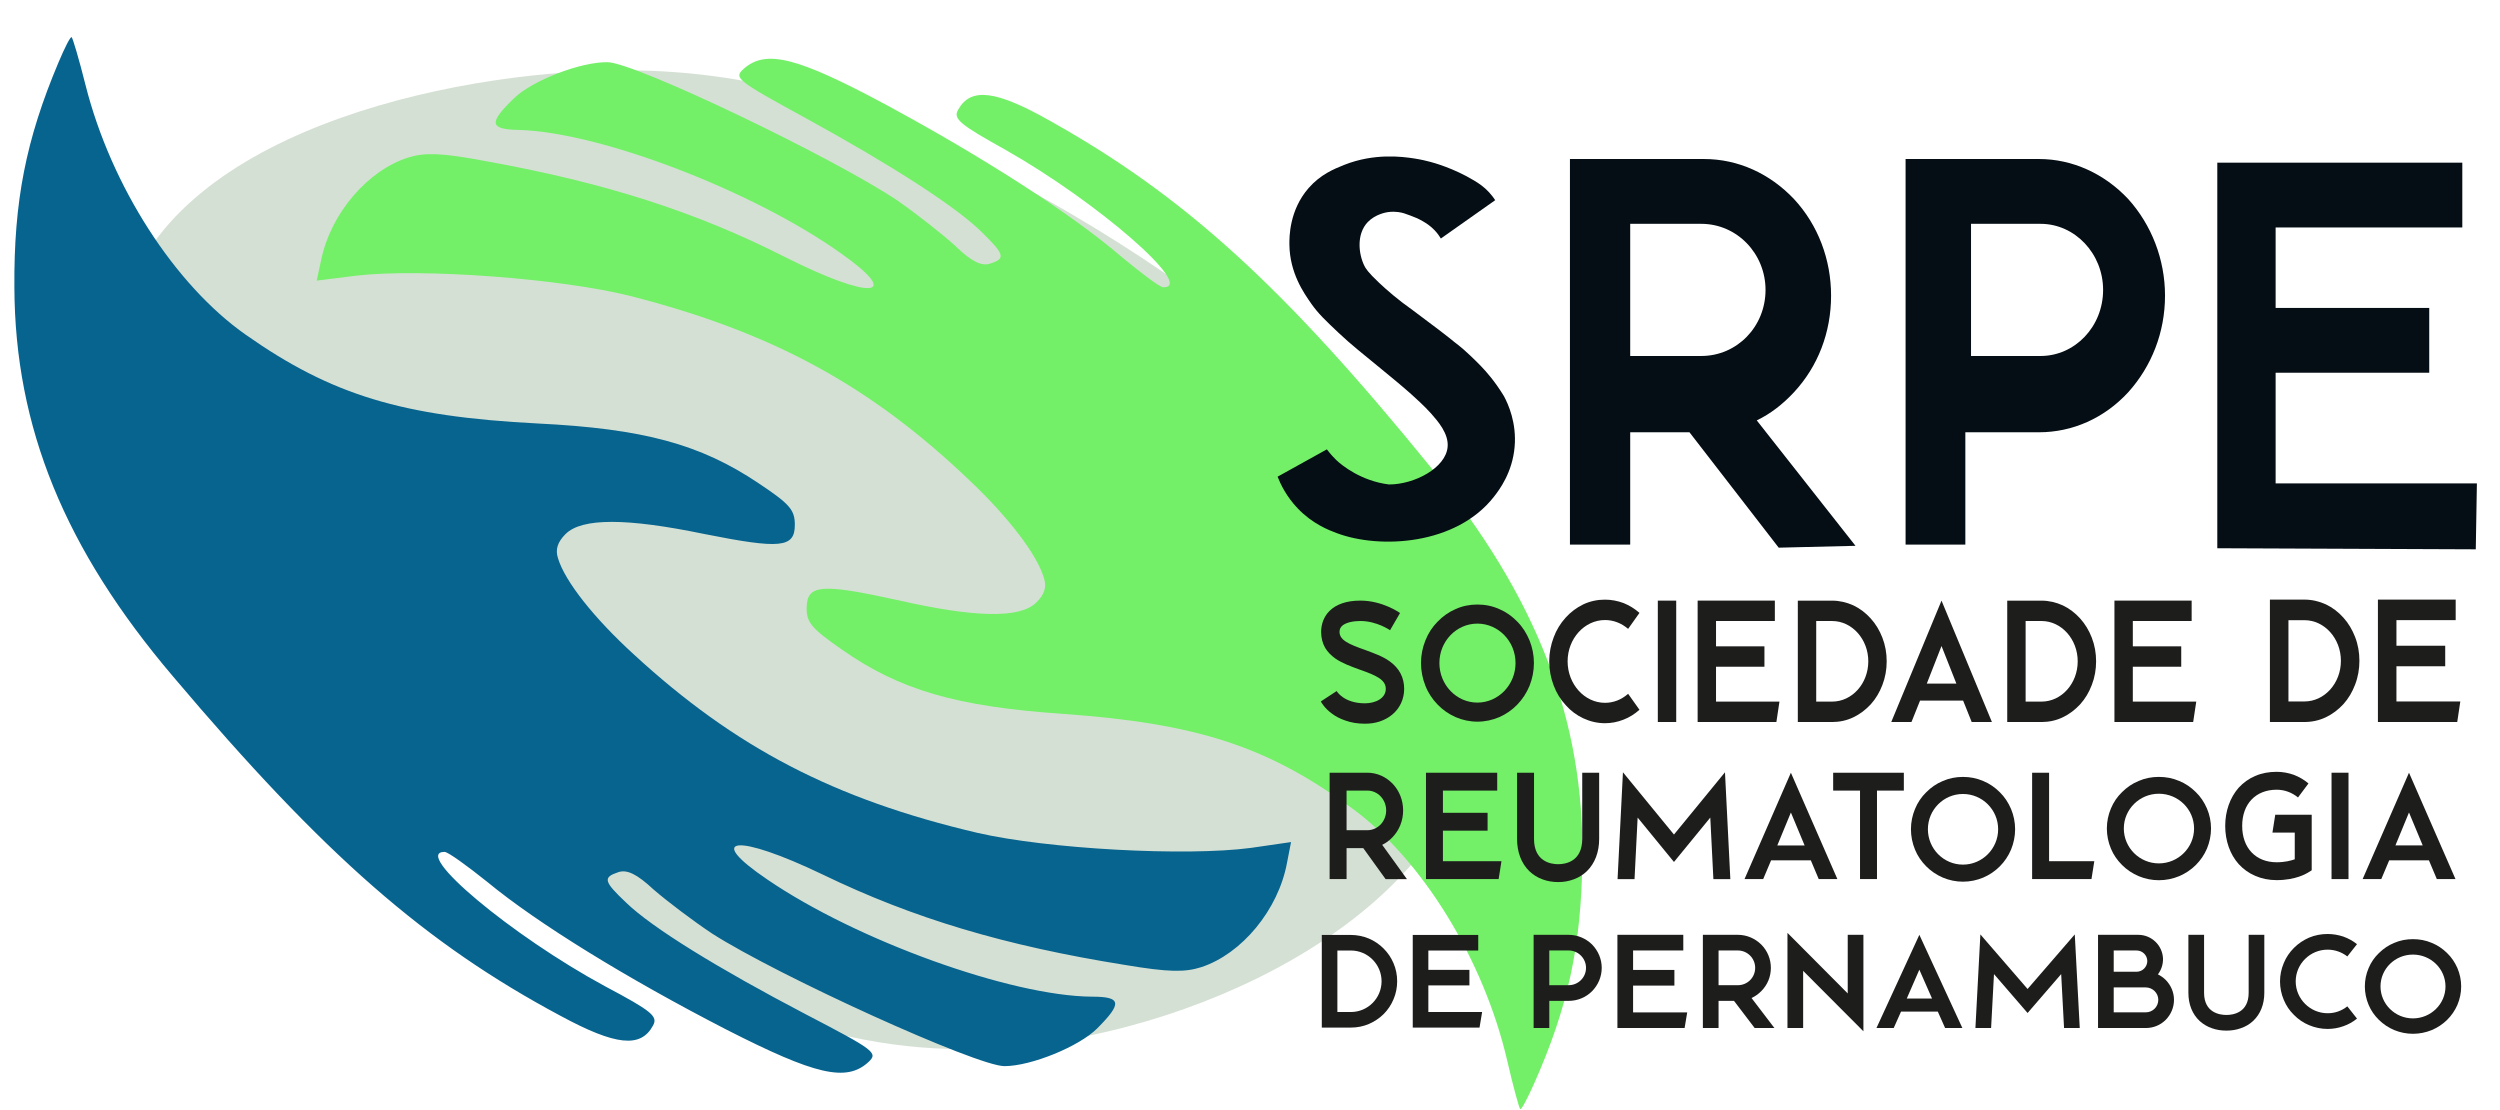
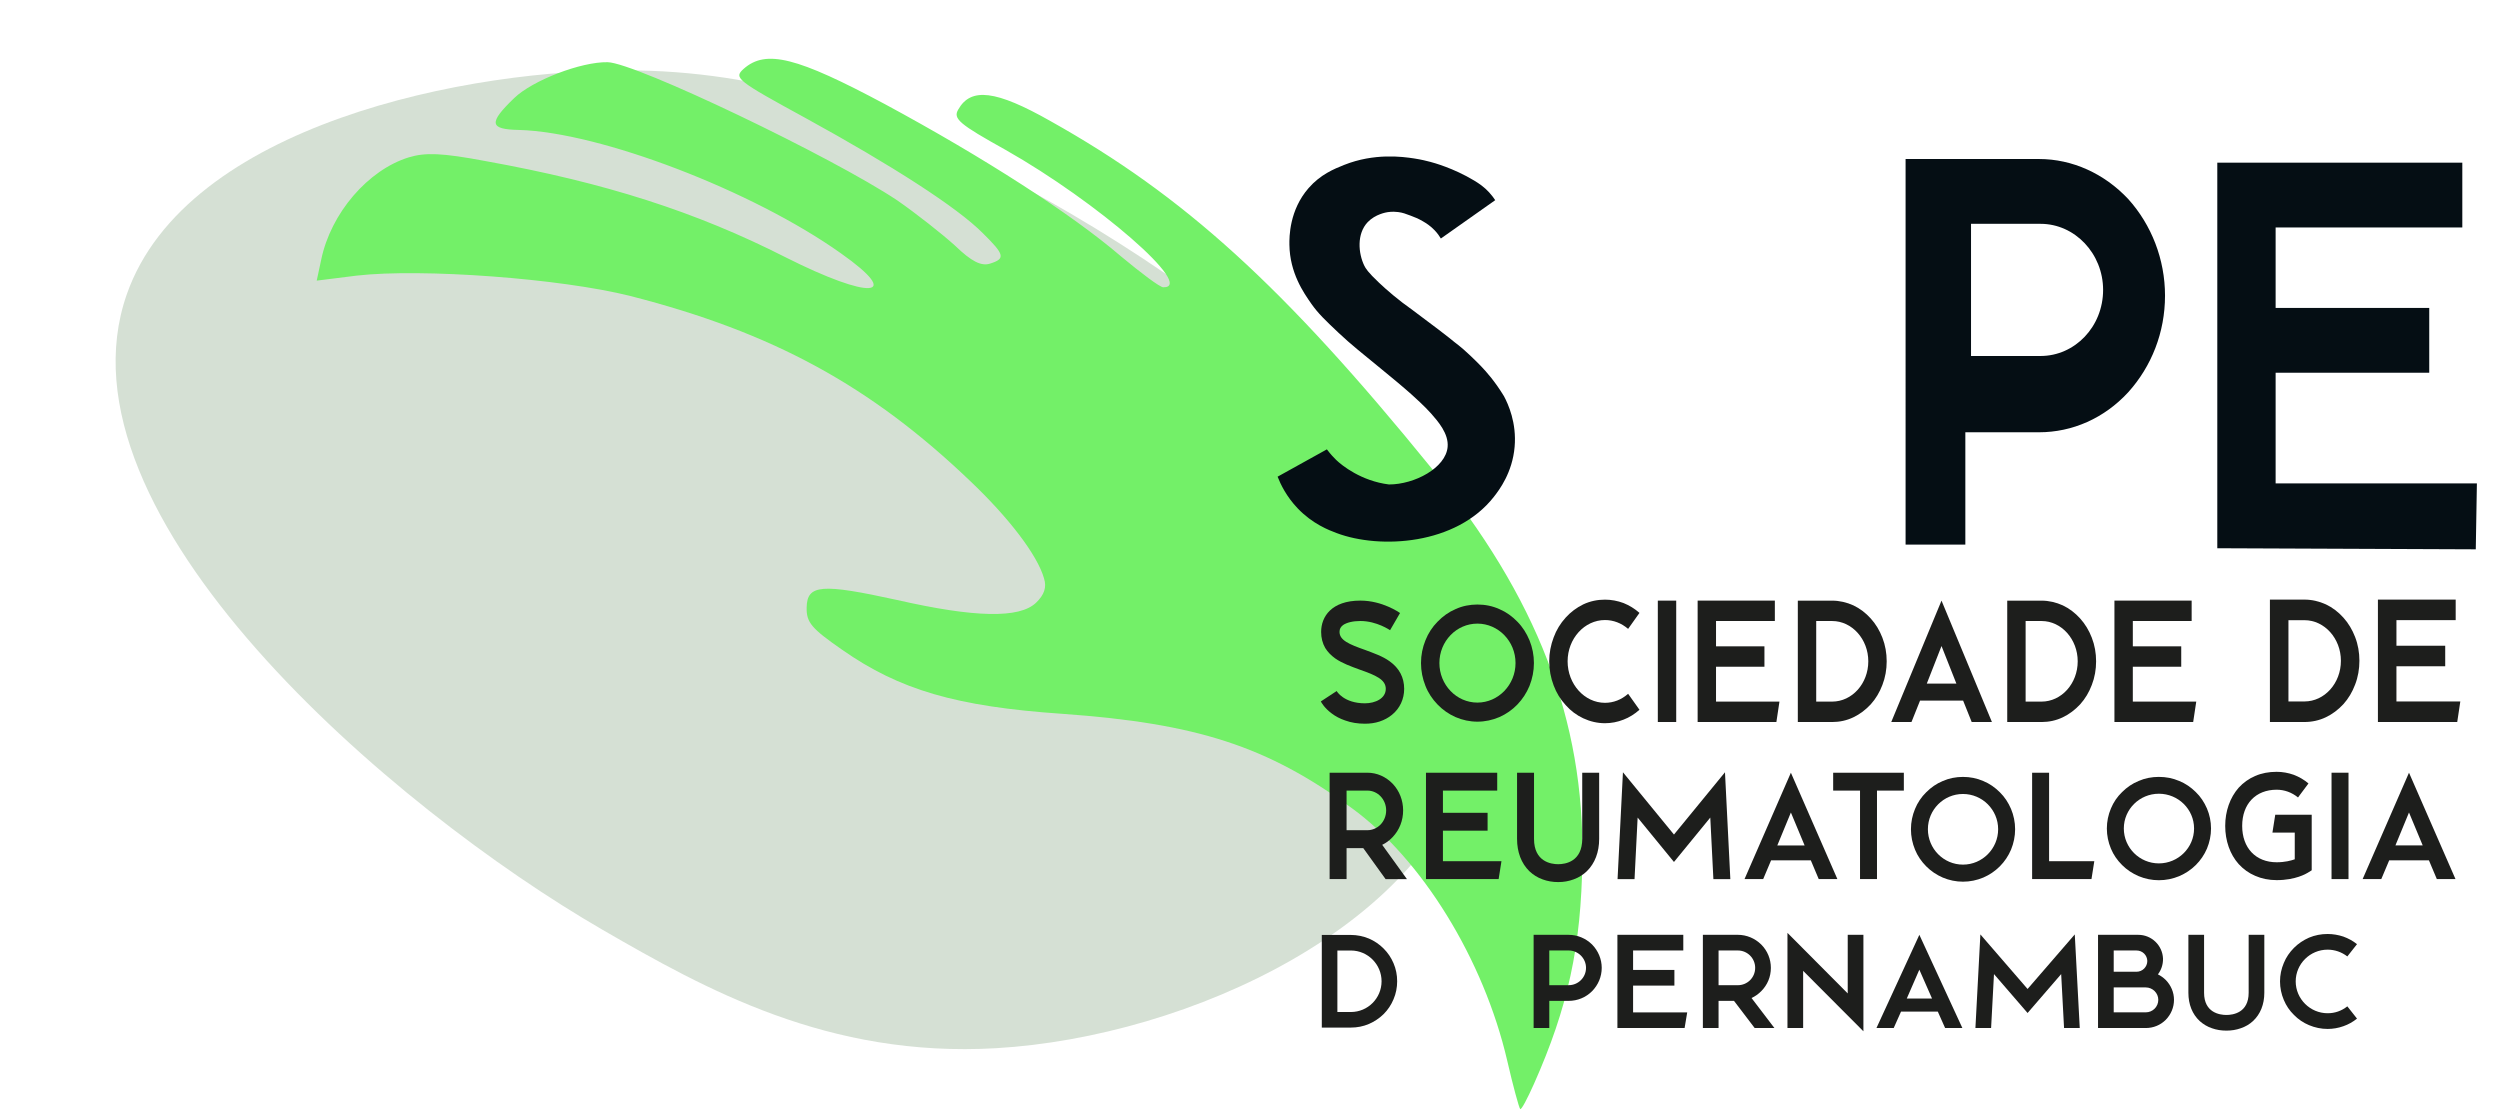
<svg xmlns="http://www.w3.org/2000/svg" version="1.1" id="Camada_1" x="0px" y="0px" viewBox="0 0 1320 586" style="enable-background:new 0 0 1320 586;" xml:space="preserve">
  <style type="text/css">
	.st0{fill-rule:evenodd;clip-rule:evenodd;fill:#D5E0D4;}
	.st1{fill-rule:evenodd;clip-rule:evenodd;fill:#07648F;}
	.st2{fill-rule:evenodd;clip-rule:evenodd;fill:#73F068;}
	.st3{fill:#D2DFD3;}
	.st4{fill:#050E14;}
	.st5{fill:#1D1E1C;}
</style>
  <g>
    <path class="st0" d="M778.79,392.66c-21.13,95.35-151.37,154.89-252.89,160.79c-88.67,5.16-153.69-31.27-207.62-62.44   C207.01,426.69,26.05,272.19,66.95,155.38C98.22,66.07,247.17,35.72,336.07,37.18c75.74,1.25,131.07,26.14,166.42,42.48   C599.53,124.53,808.98,256.45,778.79,392.66z" />
-     <path class="st1" d="M30.82,33.11C13.7,73.77,7.28,106.17,7.59,151.72c0.31,73.98,26.6,138.18,83.76,205.44   c80.1,94.77,133.59,141.24,204.52,179.15c29.35,15.9,42.49,17.12,48.91,5.2c2.75-4.89-0.61-7.64-25.37-20.79   c-49.22-26.6-102.11-70.92-84.68-70.92c1.83,0,11.92,7.34,22.62,15.9c26.29,21.71,73.37,50.75,126.26,77.96   c46.77,23.85,63.28,27.82,74.9,17.12c5.2-4.89,3.67-6.11-33.32-25.37c-45.55-23.85-81.01-45.55-94.77-59   c-11.62-11.01-12.23-13.15-3.97-15.9c4.59-1.53,9.78,0.92,18.65,9.17c7.03,6.11,20.79,16.51,30.88,23.23   c34.85,22.32,139.71,70.01,154.38,70.01c14.06,0,39.44-10.39,48.91-19.87c13.45-13.45,12.84-16.81-2.75-16.81   c-42.8-0.31-124.12-29.65-171.2-61.75c-33.93-22.93-16.2-24.46,29.04-2.75c48,23.23,96.3,37.6,159.27,47.69   c23.54,3.97,32.1,3.97,40.66,1.22c21.4-7.03,40.66-30.27,45.24-55.03l2.14-11.01l-21.09,3.06c-34.24,4.59-107.61,0.61-144.6-7.95   c-75.51-17.73-127.79-44.94-181.29-94.16c-20.79-18.95-36.38-38.52-40.05-50.75c-1.53-4.59-0.31-8.56,3.97-12.84   c8.56-8.56,32.1-8.56,73.37,0c40.05,7.95,47.69,7.34,47.69-4.89c0-7.95-2.75-11.01-19.26-22.01   c-30.57-20.48-60.53-28.74-116.78-31.49c-71.23-3.67-108.53-14.98-153.77-46.77C92.27,150.5,58.64,98.22,45.19,45.03   c-3.36-13.45-6.73-24.76-7.34-25.37C37.24,19.04,34.18,25.16,30.82,33.11z" />
    <path class="st2" d="M809.95,572.26c17.91-40.32,24.96-72.59,25.54-118.14c1.14-73.97-23.9-138.67-79.75-207.03   c-78.23-96.31-130.82-143.81-200.99-183.1c-29.03-16.47-42.15-17.94-48.8-6.15c-2.85,4.84,0.46,7.65,24.96,21.28   c48.69,27.55,100.71,72.9,83.28,72.56c-1.83-0.04-11.78-7.57-22.31-16.33c-25.86-22.21-72.37-52.17-124.71-80.4   c-46.3-24.75-62.73-29.05-74.55-18.58c-5.29,4.79-3.79,6.04,32.82,26.02c45.08,24.73,80.11,47.12,93.6,60.84   c11.4,11.23,11.97,13.38,3.66,15.97c-4.61,1.44-9.76-1.11-18.47-9.53c-6.91-6.25-20.46-16.91-30.42-23.83   c-34.41-22.99-138.32-72.72-152.99-73c-14.06-0.27-39.63,9.62-49.29,18.91c-13.71,13.19-13.17,16.56,2.42,16.86   c42.79,1.14,123.52,32.07,169.96,65.08c33.48,23.59,15.72,24.77-29.09,2.18c-47.53-24.16-95.55-39.47-158.31-50.79   c-23.46-4.43-32.02-4.6-40.63-2.01c-21.53,6.61-41.24,29.47-46.31,54.14l-2.35,10.96l21.15-2.65   c34.32-3.92,107.6,1.49,144.42,10.76c75.15,19.2,126.89,47.42,179.42,97.67c20.41,19.36,35.62,39.22,39.05,51.52   c1.44,4.61,0.14,8.56-4.22,12.76c-8.72,8.39-32.26,7.93-73.36-1.43c-39.89-8.73-47.54-8.26-47.78,3.96   c-0.15,7.95,2.54,11.06,18.83,22.38c30.17,21.07,59.96,29.91,116.15,33.76c71.15,5.06,108.21,17.09,152.83,49.76   c37.08,27.02,69.69,79.94,82.1,133.39c3.1,13.51,6.24,24.89,6.84,25.51C803.26,586.19,806.43,580.14,809.95,572.26z" />
    <path class="st3" d="M310.24,523.77" />
    <g>
      <g>
        <path class="st4" d="M799.72,235.95c-1.18,13.61-8.08,22.7-10.93,26.34c-19.88,25.47-60.1,27.79-83,19.19     c-4.06-1.53-12.73-4.78-20.68-13.14c-5.85-6.14-8.93-12.54-10.54-16.65c8.67-4.81,17.34-9.62,26.02-14.43     c1.92,2.55,3.69,4.41,4.88,5.56c3,2.92,13.26,11.15,27.9,12.98c0,0,0,0,0,0h0c13.51,0,29.95-8.72,30.97-19.78     c0.65-7.02-5.06-13.52-8.76-17.73c-3.13-3.57-9.31-9.15-10.15-9.89c-5.78-5.12-9.57-8.19-15.74-13.27     c-9.74-8.02-16.35-13.18-22.9-19.38c-7.22-6.84-10.83-10.26-14.39-15.34c-4.07-5.81-11.39-16.27-11.6-31.2     c-0.06-4.1-0.05-18.24,10.15-29.92c6.24-7.14,13.37-10.07,18.8-12.23c15.92-6.32,30.68-4.35,36.85-3.41     c3.9,0.59,6.91,1.37,8.58,1.81c1.6,0.42,12.22,3.27,23.19,9.88c2.62,1.58,5.26,3.38,7.9,6.24c1.47,1.6,2.52,3.08,3.2,4.11     c-9.57,6.75-19.13,13.5-28.7,20.25c-0.69-1.17-1.76-2.75-3.34-4.4c-2.29-2.4-4.49-3.73-6.11-4.68c-2.51-1.48-4.53-2.24-6.5-2.99     c-2.6-0.99-4.25-1.61-6.63-1.91c-1.03-0.13-3.12-0.31-5.48,0.05c-0.74,0.11-6.52,1.05-10.53,5.24     c-5.97,6.25-4.95,16.56-1.88,22.94c0.73,1.51,1.91,3.5,7.81,9.07c4.02,3.8,9.98,9.02,17.95,14.63     c12.46,9.31,17.43,13.11,18.96,14.37c0.42,0.35,1.45,1.2,2.96,2.39c1.85,1.45,2.44,1.83,4.77,3.85c1.61,1.4,5.07,4.58,8.98,8.59     c3.29,3.37,7.76,8.55,12.36,16.09c0,0,0,0,0,0C796.35,213.41,800.83,223.23,799.72,235.95z" />
-         <path class="st4" d="M927.57,221.97c17.38,22.07,34.76,44.15,52.13,66.22c-13.51,0.33-27.03,0.65-40.54,0.98     c-15.71-20.31-31.41-40.62-47.12-60.93h-31.29v59.31h-31.82V83.96h70.8c18.03,0,34.74,7.7,47.46,21.1     c12.73,13.69,19.62,31.93,19.62,51.04c0,19.39-6.9,37.35-19.62,51.04C941.36,213.41,934.73,218.55,927.57,221.97z M860.75,187.96     h37.51c18.88,0,33.94-15.48,33.94-34.89c0-19.15-15.05-34.89-33.94-34.89h-37.51V187.96z" />
        <path class="st4" d="M1123.67,105.06c12.36,13.69,19.46,31.93,19.46,51.04c0,19.39-7.1,37.35-19.46,51.04     c-12.62,13.69-29.44,21.1-47.06,21.1h-38.91v59.31h-31.55V83.96h70.46C1094.23,83.96,1111.06,91.66,1123.67,105.06z      M1110.44,153.07c0-19.15-14.89-34.89-33.01-34.89h-36.73v69.78h36.73C1095.55,187.96,1110.44,172.48,1110.44,153.07z" />
        <path class="st4" d="M1201.53,255.25h106.27c-0.2,11.6-0.39,23.19-0.59,34.79c-45.49-0.19-90.99-0.38-136.48-0.57V85.88h129.37     v34.22h-98.57v42.49h81.11v34.22h-81.11V255.25z" />
      </g>
      <g>
        <path class="st5" d="M840.6,498.68c3.24,3.31,5.11,7.72,5.11,12.34c0,4.69-1.86,9.03-5.11,12.34c-3.31,3.31-7.73,5.1-12.35,5.1     h-10.22v14.34h-8.28v-49.21h18.5C832.87,493.58,837.28,495.44,840.6,498.68z M837.42,511.02c0-5.03-4.14-9.17-9.18-9.17h-10.22     v18.33h10.22C833.28,520.19,837.42,516.12,837.42,511.02z" />
        <path class="st5" d="M862.27,534.53h28.58l-1.38,8.27h-35.48v-49.21h34.79v8.27h-26.51v10.27h21.81v8.27h-21.81V534.53z" />
        <path class="st5" d="M924.8,526.94l12.08,15.85h-10.42l-10.91-14.34h-8.15v14.34h-8.28v-49.21h18.43c4.69,0,9.04,1.86,12.36,5.1     c3.31,3.31,5.11,7.72,5.11,12.34c0,4.69-1.79,9.03-5.11,12.34C928.39,524.88,926.66,526.12,924.8,526.94z M907.4,520.19h10.15     c5.11,0,9.18-4.06,9.18-9.17c0-5.03-4.07-9.17-9.18-9.17H907.4V520.19z" />
        <path class="st5" d="M975.6,493.58h8.28v50.94l-31.82-31.91v30.19h-8.28v-50.25l31.82,31.98V493.58z" />
        <path class="st5" d="M1013.42,493.58l22.71,49.21h-9.11l-3.87-8.68h-19.4l-3.87,8.68h-9.11L1013.42,493.58z M1020.11,527.22     l-6.7-15.23l-6.63,15.23H1020.11z" />
        <path class="st5" d="M1095.48,493.37l2.63,49.42h-8.29l-1.52-28.47l-17.74,20.54l-17.74-20.54l-1.52,28.47h-8.28l2.62-49.42     l24.92,28.81L1095.48,493.37z" />
        <path class="st5" d="M1143.52,517.43c2.76,2.82,4.35,6.55,4.35,10.48c0,4-1.59,7.72-4.35,10.55c-2.83,2.83-6.56,4.34-10.56,4.34     h-25.2v-49.21h21.26c7.04,0,12.77,5.58,13.05,12.54c0.07,3.17-0.97,6.07-2.69,8.34C1140.89,515.23,1142.28,516.19,1143.52,517.43     z M1116.04,513.09h12.01c3.18,0,5.73-2.55,5.73-5.72c-0.07-3.03-2.55-5.51-5.66-5.51h-12.08V513.09z M1139.58,527.91     c0-3.58-2.97-6.55-6.63-6.55h-16.91v13.16h16.91C1136.61,534.53,1139.58,531.56,1139.58,527.91z" />
        <path class="st5" d="M1187.28,493.58h8.28v30.6c0,6.13-2.07,11.31-6,14.96c-1.8,1.66-4,2.97-6.49,3.79     c-2.34,0.83-4.83,1.24-7.52,1.24s-5.25-0.41-7.59-1.24c-2.49-0.83-4.63-2.14-6.49-3.79c-3.93-3.65-6-8.82-6-14.96v-30.6h8.28     v30.6c0,10.55,8.28,11.72,11.8,11.72c3.52,0,11.74-1.17,11.74-11.72V493.58z" />
        <path class="st5" d="M1239.39,531.35l5.11,6.48c-2.14,1.72-4.56,3.1-7.18,4c-2.69,0.97-5.52,1.45-8.35,1.45     c-3.38,0-6.7-0.69-9.8-2c-2.97-1.24-5.66-3.04-7.94-5.38c-2.35-2.28-4.14-4.96-5.38-7.93c-1.31-3.1-2-6.41-2-9.79     s0.69-6.62,2-9.72c1.24-3.03,3.04-5.65,5.38-8c2.28-2.28,4.97-4.07,7.94-5.38c3.11-1.31,6.42-1.93,9.8-1.93     c2.83,0,5.66,0.48,8.35,1.38c2.62,0.96,5.04,2.27,7.18,3.99l-5.11,6.48c-3.04-2.34-6.63-3.58-10.42-3.58     c-9.25,0-16.84,7.51-16.84,16.75c0,9.24,7.6,16.82,16.84,16.82C1232.76,535.01,1236.35,533.77,1239.39,531.35z" />
-         <path class="st5" d="M1299.5,520.83c0,3.39-0.69,6.65-2,9.76c-1.31,2.99-3.11,5.63-5.45,7.93c-2.35,2.31-5.04,4.07-8.08,5.36     c-3.17,1.29-6.49,1.96-9.94,1.96c-3.38,0-6.76-0.68-9.87-1.96c-3.04-1.29-5.73-3.05-8.07-5.36c-2.35-2.31-4.21-4.95-5.45-7.93     c-1.31-3.12-2-6.37-2-9.76c0-3.39,0.69-6.65,2-9.7c1.24-2.98,3.1-5.7,5.45-7.93c2.35-2.31,5.04-4.14,8.07-5.36     c3.11-1.36,6.49-1.97,9.87-1.97c3.45,0,6.77,0.61,9.94,1.97c3.04,1.22,5.73,3.05,8.08,5.36c2.34,2.23,4.14,4.95,5.45,7.93     C1298.81,514.19,1299.5,517.44,1299.5,520.83z M1291.22,520.83c0-9.29-7.73-16.81-17.19-16.81s-17.12,7.52-17.12,16.81     c0,9.29,7.66,16.88,17.12,16.88S1291.22,530.12,1291.22,520.83z" />
      </g>
      <g>
        <g>
          <path class="st5" d="M729.8,446.07l13.06,18.1h-11.27L719.8,447.8h-8.81v16.36h-8.95v-56.17h19.93c5.07,0,9.78,2.13,13.36,5.82      c3.58,3.78,5.52,8.81,5.52,14.08c0,5.35-1.94,10.3-5.52,14.08C733.68,443.71,731.81,445.12,729.8,446.07z M710.99,438.35h10.97      c5.52,0,9.93-4.64,9.93-10.46c0-5.74-4.4-10.46-9.93-10.46h-10.97V438.35z" />
        </g>
        <g>
          <path class="st5" d="M1167.42,437.44c0,3.7-0.75,7.25-2.16,10.66c-1.42,3.26-3.36,6.14-5.9,8.66s-5.45,4.44-8.73,5.85      c-3.43,1.41-7.01,2.15-10.75,2.15c-3.66,0-7.31-0.74-10.67-2.15c-3.29-1.41-6.2-3.33-8.73-5.85c-2.54-2.52-4.55-5.4-5.9-8.66      c-1.42-3.4-2.16-6.96-2.16-10.66c0-3.7,0.75-7.25,2.16-10.58c1.34-3.26,3.36-6.22,5.9-8.66c2.53-2.52,5.45-4.52,8.73-5.85      c3.36-1.48,7.01-2.15,10.67-2.15c3.73,0,7.31,0.67,10.75,2.15c3.29,1.33,6.19,3.33,8.73,5.85c2.54,2.44,4.48,5.4,5.9,8.66      C1166.68,430.19,1167.42,433.74,1167.42,437.44z M1158.47,437.44c0-10.14-8.36-18.35-18.58-18.35      c-10.22,0-18.51,8.21-18.51,18.35c0,10.14,8.28,18.43,18.51,18.43C1150.11,455.87,1158.47,447.58,1158.47,437.44z" />
          <path class="st5" d="M1220.58,430.18v29.34l-2.16,1.34c-0.67,0.39-6.34,3.85-16.34,3.85c-4.11,0-7.99-0.79-11.35-2.28      c-3.36-1.42-6.27-3.54-8.73-6.22c-4.55-5.11-7.09-12.27-7.09-20.14c0-7.79,2.54-14.95,7.09-20.14c2.46-2.67,5.38-4.8,8.73-6.21      c3.36-1.49,7.24-2.2,11.35-2.2c3.06,0,6.12,0.55,9.03,1.58c2.84,1.1,5.45,2.59,7.76,4.56l-5.52,7.4      c-3.29-2.68-7.17-4.09-11.27-4.09c-11.05,0-18.21,7.47-18.21,19.11c0,11.65,7.16,19.2,18.21,19.2c4.33,0,7.54-0.86,9.55-1.57      v-14.08h-11.79l1.49-9.44H1220.58z" />
          <path class="st5" d="M1231.05,407.99h8.96v56.17h-8.96V407.99z" />
          <path class="st5" d="M1271.95,407.99l24.55,56.17h-9.85l-4.18-9.91h-20.97l-4.18,9.91h-9.85L1271.95,407.99z M1279.19,446.38      l-7.24-17.39l-7.17,17.39H1279.19z" />
        </g>
        <g>
          <path class="st5" d="M761.88,454.72h30.89l-1.49,9.44h-38.36v-56.17h37.61v9.44h-28.66v11.72h23.58v9.44h-23.58V454.72z" />
          <path class="st5" d="M835.4,407.99h8.96v34.93c0,7-2.24,12.91-6.49,17.07c-1.94,1.89-4.33,3.38-7.01,4.33      c-2.54,0.94-5.22,1.42-8.14,1.42c-2.91,0-5.67-0.47-8.21-1.42c-2.69-0.94-5-2.44-7.01-4.33c-4.25-4.17-6.49-10.07-6.49-17.07      v-34.93h8.96v34.93c0,12.04,8.95,13.38,12.76,13.38s12.69-1.34,12.69-13.38V407.99z" />
          <path class="st5" d="M910.79,407.76l2.83,56.41h-8.95l-1.64-32.49l-19.18,23.44l-19.18-23.44l-1.64,32.49h-8.96l2.84-56.41      l26.94,32.88L910.79,407.76z" />
          <path class="st5" d="M945.59,407.99l24.55,56.17h-9.85l-4.18-9.91h-20.97l-4.18,9.91h-9.85L945.59,407.99z M952.83,446.38      L945.59,429l-7.17,17.39H952.83z" />
          <path class="st5" d="M967.92,407.99h37.31v9.44h-14.18v46.73h-8.96v-46.73h-14.18V407.99z" />
          <path class="st5" d="M1063.98,437.83c0,3.75-0.75,7.36-2.16,10.81c-1.42,3.3-3.36,6.23-5.9,8.78s-5.45,4.51-8.73,5.93      c-3.43,1.43-7.01,2.18-10.75,2.18c-3.66,0-7.31-0.75-10.67-2.18c-3.29-1.43-6.2-3.38-8.73-5.93c-2.54-2.55-4.55-5.48-5.9-8.78      c-1.42-3.45-2.16-7.06-2.16-10.81c0-3.75,0.75-7.35,2.16-10.73c1.34-3.3,3.36-6.31,5.9-8.78c2.53-2.55,5.45-4.58,8.73-5.93      c3.36-1.5,7.01-2.18,10.67-2.18c3.73,0,7.31,0.68,10.75,2.18c3.29,1.35,6.19,3.38,8.73,5.93c2.54,2.47,4.48,5.48,5.9,8.78      C1063.23,430.48,1063.98,434.08,1063.98,437.83z M1055.02,437.83c0-10.28-8.36-18.61-18.58-18.61      c-10.22,0-18.51,8.33-18.51,18.61c0,10.29,8.28,18.69,18.51,18.69C1046.66,456.53,1055.02,448.12,1055.02,437.83z" />
          <path class="st5" d="M1081.91,454.72h23.88l-1.49,9.44h-31.34v-56.17h8.96V454.72z" />
        </g>
      </g>
      <g>
        <path class="st5" d="M741.4,363.72c0,5.38-2.26,10.32-6.47,13.73c-1.86,1.52-4.05,2.69-6.47,3.5c-2.43,0.81-5.01,1.17-7.77,1.17     c-3.72,0-7.28-0.54-10.43-1.71c-2.67-0.9-5.1-2.16-7.2-3.77c-3.72-2.78-5.34-5.65-5.66-6.28l8.33-5.47c0,0,0,0,0-0.09     c0.08,0.27,3.88,6.55,14.96,6.55c5.5,0,11-2.6,11-7.63c0-4.94-5.26-7.18-13.99-10.24c-4.37-1.62-8.98-3.23-12.7-5.83     c-2.26-1.62-3.96-3.41-5.26-5.48c-1.46-2.51-2.18-5.39-2.18-8.53c0-7.99,5.42-16.52,20.71-16.52c11.65,0,20.54,6.28,20.95,6.55     l-5.26,9.07c-0.08,0-6.96-4.85-15.69-4.85c-3.96,0-7.2,0.81-9.14,2.15c-1.29,0.99-1.86,2.07-1.86,3.59     c0,4.4,5.01,6.55,13.43,9.51c4.53,1.71,9.3,3.32,13.02,6.02C738.81,352.77,741.4,357.71,741.4,363.72z" />
        <path class="st5" d="M809.91,350.08c0,4.2-0.81,8.22-2.34,12.08c-1.54,3.7-3.64,6.96-6.39,9.82c-2.75,2.85-5.91,5.04-9.47,6.63     c-3.72,1.59-7.6,2.43-11.65,2.43c-3.96,0-7.92-0.84-11.57-2.43c-3.56-1.59-6.71-3.78-9.46-6.63c-2.75-2.85-4.94-6.12-6.39-9.82     c-1.54-3.86-2.35-7.89-2.35-12.08c0-4.2,0.81-8.22,2.35-12c1.45-3.69,3.64-7.05,6.39-9.82c2.75-2.85,5.91-5.12,9.46-6.63     c3.64-1.68,7.6-2.44,11.57-2.44c4.05,0,7.93,0.76,11.65,2.44c3.56,1.51,6.72,3.78,9.47,6.63c2.75,2.77,4.85,6.12,6.39,9.82     C809.1,341.86,809.91,345.89,809.91,350.08z M800.2,350.08c0-11.5-9.06-20.81-20.14-20.81S760,338.58,760,350.08     c0,11.5,8.98,20.89,20.06,20.89S800.2,361.58,800.2,350.08z" />
        <path class="st5" d="M859.65,366.32l5.99,8.44c-2.51,2.24-5.34,4.04-8.41,5.21c-3.16,1.26-6.47,1.89-9.79,1.89     c-3.96,0-7.85-0.9-11.49-2.6c-3.48-1.62-6.63-3.95-9.3-7c-2.75-2.96-4.86-6.46-6.31-10.32c-1.54-4.04-2.35-8.35-2.35-12.75     s0.81-8.62,2.35-12.66c1.45-3.95,3.56-7.36,6.31-10.41c2.67-2.96,5.82-5.3,9.3-7c3.64-1.71,7.52-2.51,11.49-2.51     c3.32,0,6.63,0.63,9.79,1.8c3.07,1.25,5.9,2.96,8.41,5.2l-5.99,8.44c-3.56-3.05-7.77-4.67-12.21-4.67     c-10.84,0-19.74,9.79-19.74,21.81s8.9,21.9,19.74,21.9C851.88,371.08,856.09,369.47,859.65,366.32z" />
        <path class="st5" d="M875.33,317.13h9.71v64.09h-9.71V317.13z" />
        <path class="st5" d="M906.06,370.45h33.49l-1.62,10.77h-41.58v-64.09h40.77v10.77h-31.06v13.38h25.56v10.77h-25.56V370.45z" />
        <path class="st5" d="M993.9,336.7c1.54,3.95,2.27,8.17,2.27,12.48c0,4.31-0.73,8.53-2.27,12.48c-1.46,3.86-3.48,7.27-6.15,10.23     c-2.67,2.87-5.74,5.21-9.14,6.83c-3.56,1.71-7.36,2.51-11.24,2.51h-18.12v-64.09h18.12c3.88,0,7.68,0.9,11.24,2.51     c3.4,1.62,6.47,3.95,9.14,6.91C990.43,329.52,992.45,332.93,993.9,336.7z M986.46,349.18c0-11.67-8.58-21.28-19.09-21.28h-8.41     v42.55h8.41C977.89,370.45,986.46,360.94,986.46,349.18z" />
        <path class="st5" d="M1025.12,317.13l26.61,64.09h-10.68l-4.53-11.31h-22.73l-4.53,11.31h-10.68L1025.12,317.13z M1032.97,360.94     l-7.85-19.84l-7.77,19.84H1032.97z" />
        <path class="st5" d="M1104.47,336.7c1.54,3.95,2.27,8.17,2.27,12.48c0,4.31-0.73,8.53-2.27,12.48     c-1.46,3.86-3.48,7.27-6.15,10.23c-2.67,2.87-5.74,5.21-9.14,6.83c-3.56,1.71-7.36,2.51-11.24,2.51h-18.12v-64.09h18.12     c3.88,0,7.68,0.9,11.24,2.51c3.4,1.62,6.47,3.95,9.14,6.91C1100.99,329.52,1103.01,332.93,1104.47,336.7z M1097.03,349.18     c0-11.67-8.57-21.28-19.09-21.28h-8.41v42.55h8.41C1088.45,370.45,1097.03,360.94,1097.03,349.18z" />
        <path class="st5" d="M1126.13,370.45h33.49l-1.62,10.77h-41.58v-64.09h40.77v10.77h-31.06v13.38h25.56v10.77h-25.56V370.45z" />
      </g>
    </g>
    <g>
      <path class="st5" d="M1243.49,336.33c1.55,3.98,2.28,8.23,2.28,12.58c0,4.34-0.73,8.6-2.28,12.58c-1.47,3.89-3.5,7.34-6.19,10.32    c-2.69,2.9-5.78,5.25-9.21,6.88c-3.59,1.72-7.42,2.53-11.33,2.53h-18.25v-64.63h18.25c3.91,0,7.74,0.9,11.33,2.53    c3.42,1.63,6.52,3.98,9.21,6.97C1239.99,329.08,1242.02,332.52,1243.49,336.33z M1236,348.91c0-11.77-8.64-21.45-19.23-21.45    h-8.47v42.91h8.47C1227.36,370.36,1236,360.77,1236,348.91z" />
      <path class="st5" d="M1265.32,370.36h33.73l-1.63,10.86h-41.88v-64.63h41.06v10.86h-31.28v13.49h25.75v10.86h-25.75V370.36z" />
    </g>
    <g>
      <path class="st5" d="M735.78,508.58c1.3,3.01,1.92,6.23,1.92,9.52c0,3.29-0.62,6.51-1.92,9.52c-1.23,2.94-2.95,5.55-5.21,7.81    c-2.26,2.19-4.87,3.97-7.75,5.21c-3.02,1.3-6.24,1.92-9.54,1.92h-15.37v-48.91h15.37c3.29,0,6.52,0.68,9.54,1.92    c2.88,1.24,5.49,3.01,7.75,5.28C732.83,503.1,734.55,505.7,735.78,508.58z M729.47,518.11c0-8.91-7.27-16.24-16.19-16.24h-7.14    v32.47h7.14C722.2,534.34,729.47,527.08,729.47,518.11z" />
-       <path class="st5" d="M754.16,534.34h28.4l-1.37,8.22h-35.26v-48.91h34.58v8.22h-26.34v10.21h21.68v8.22h-21.68V534.34z" />
    </g>
  </g>
</svg>